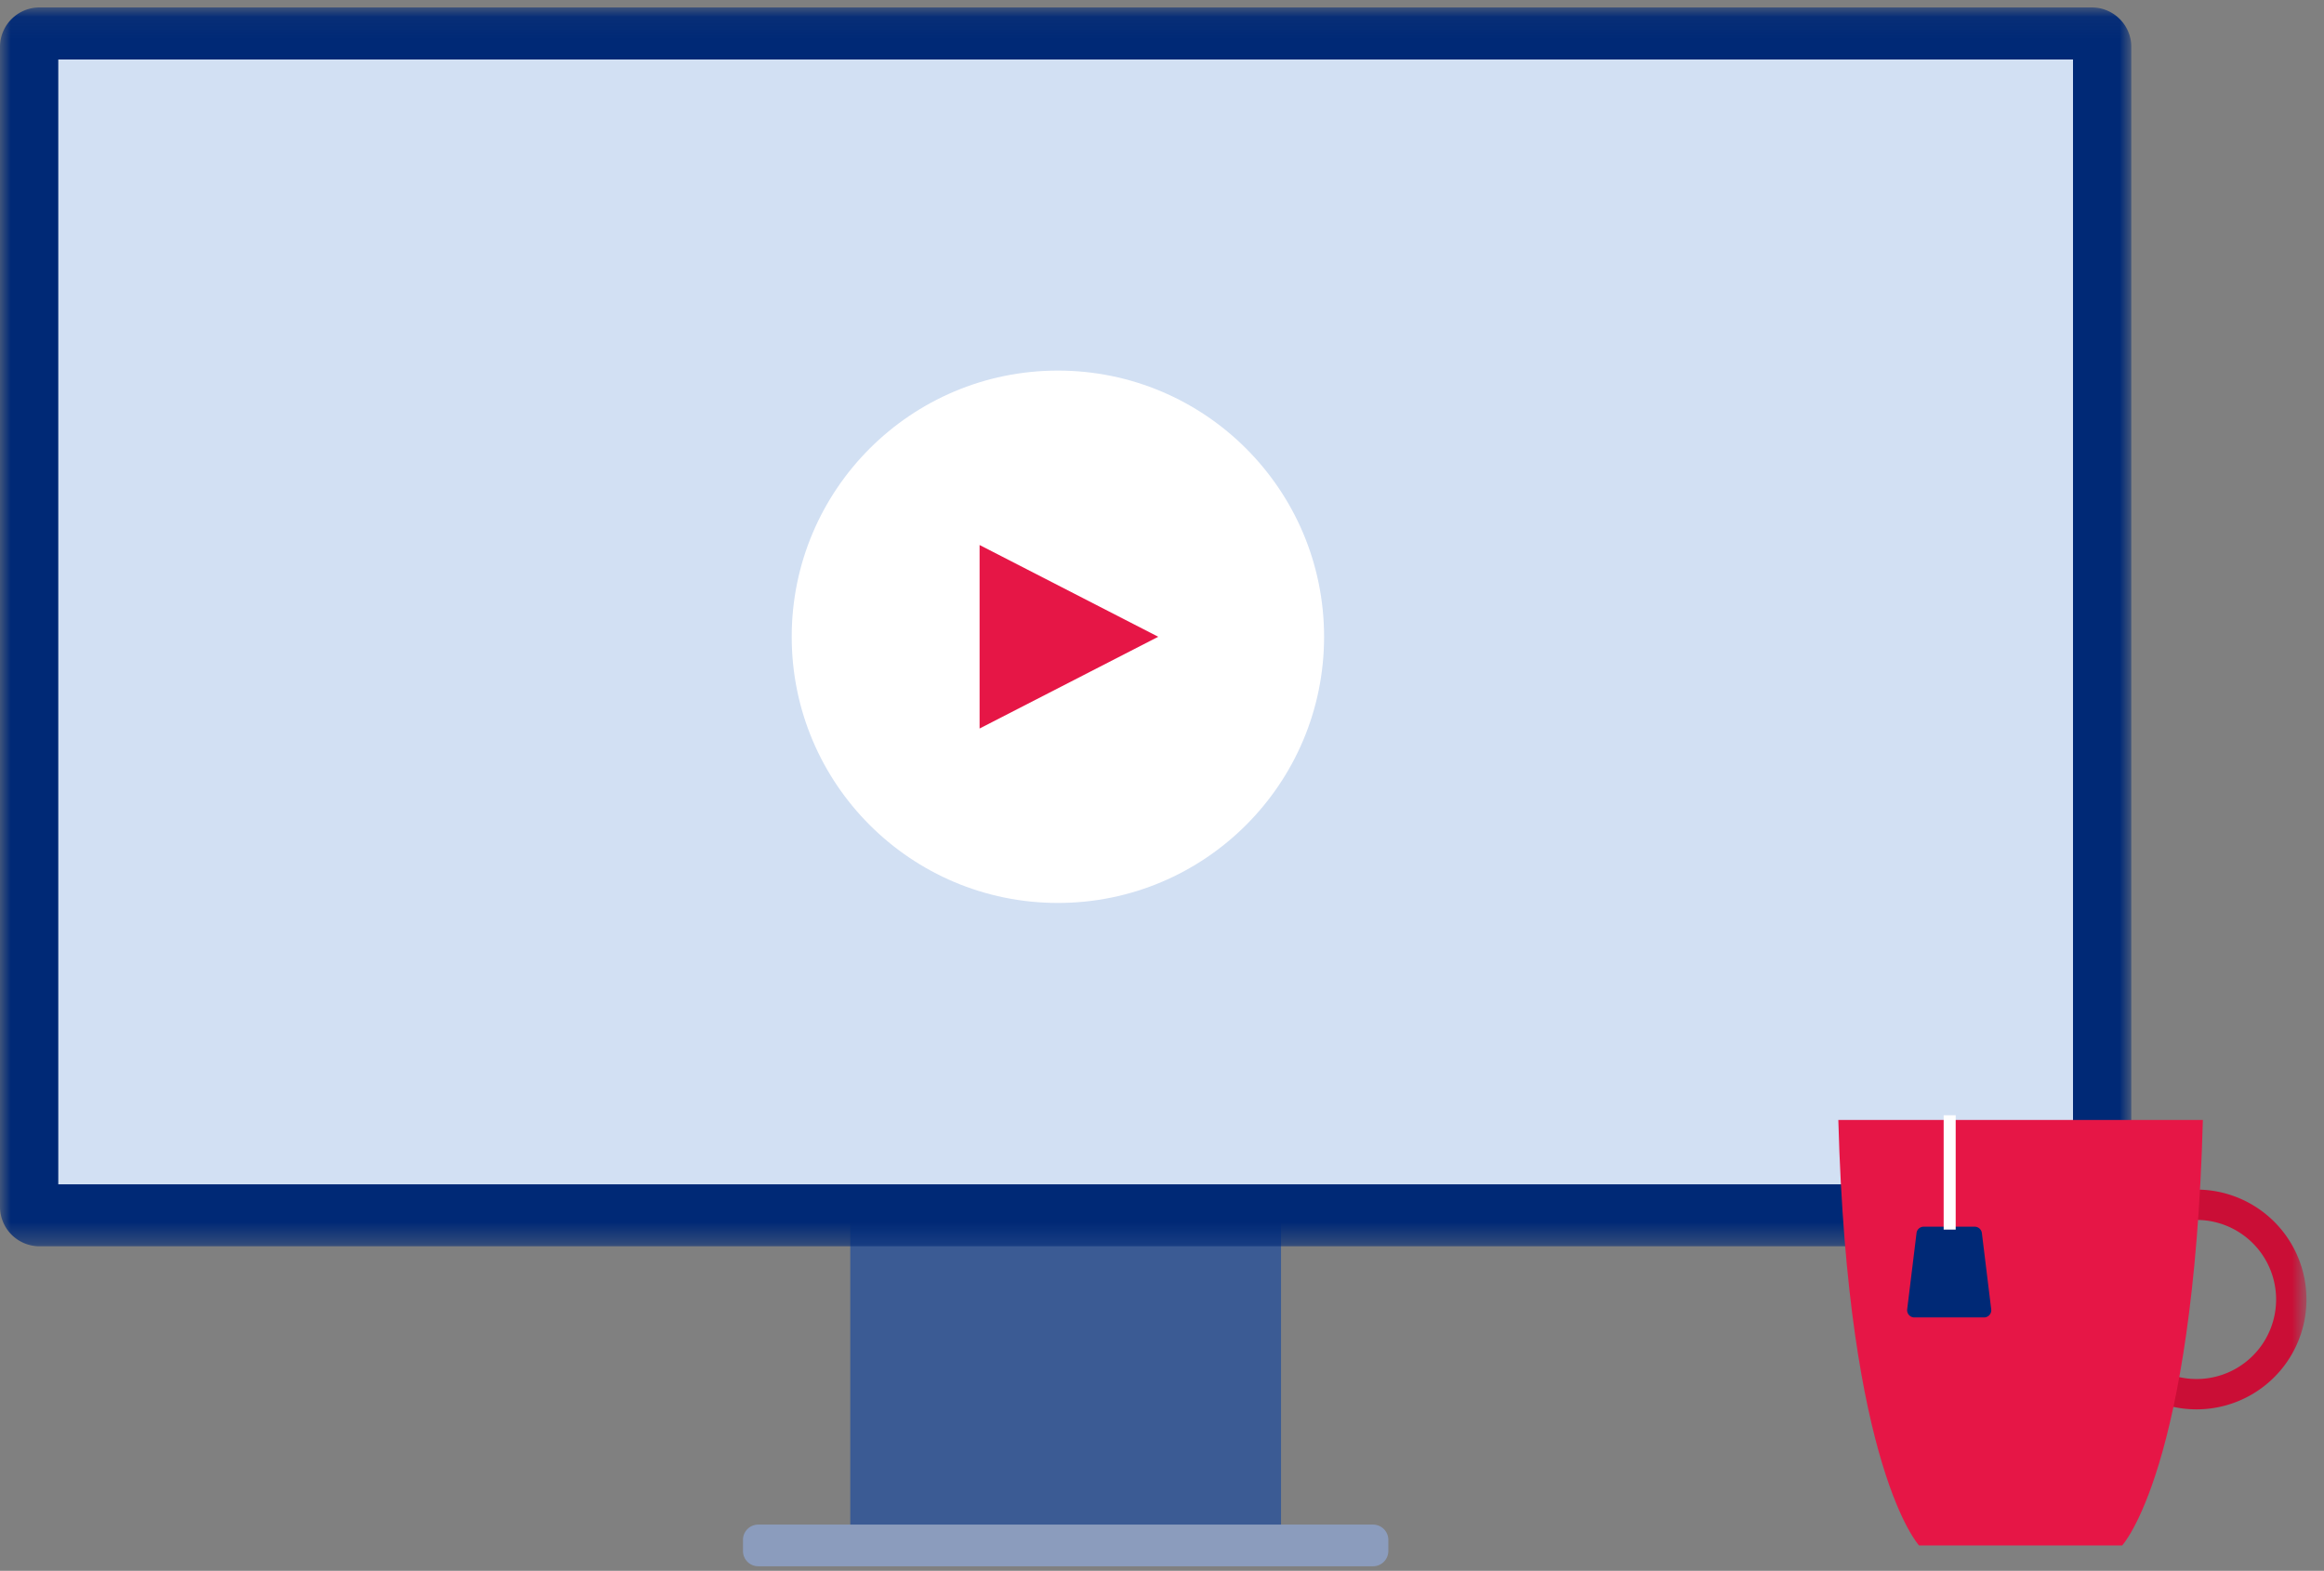
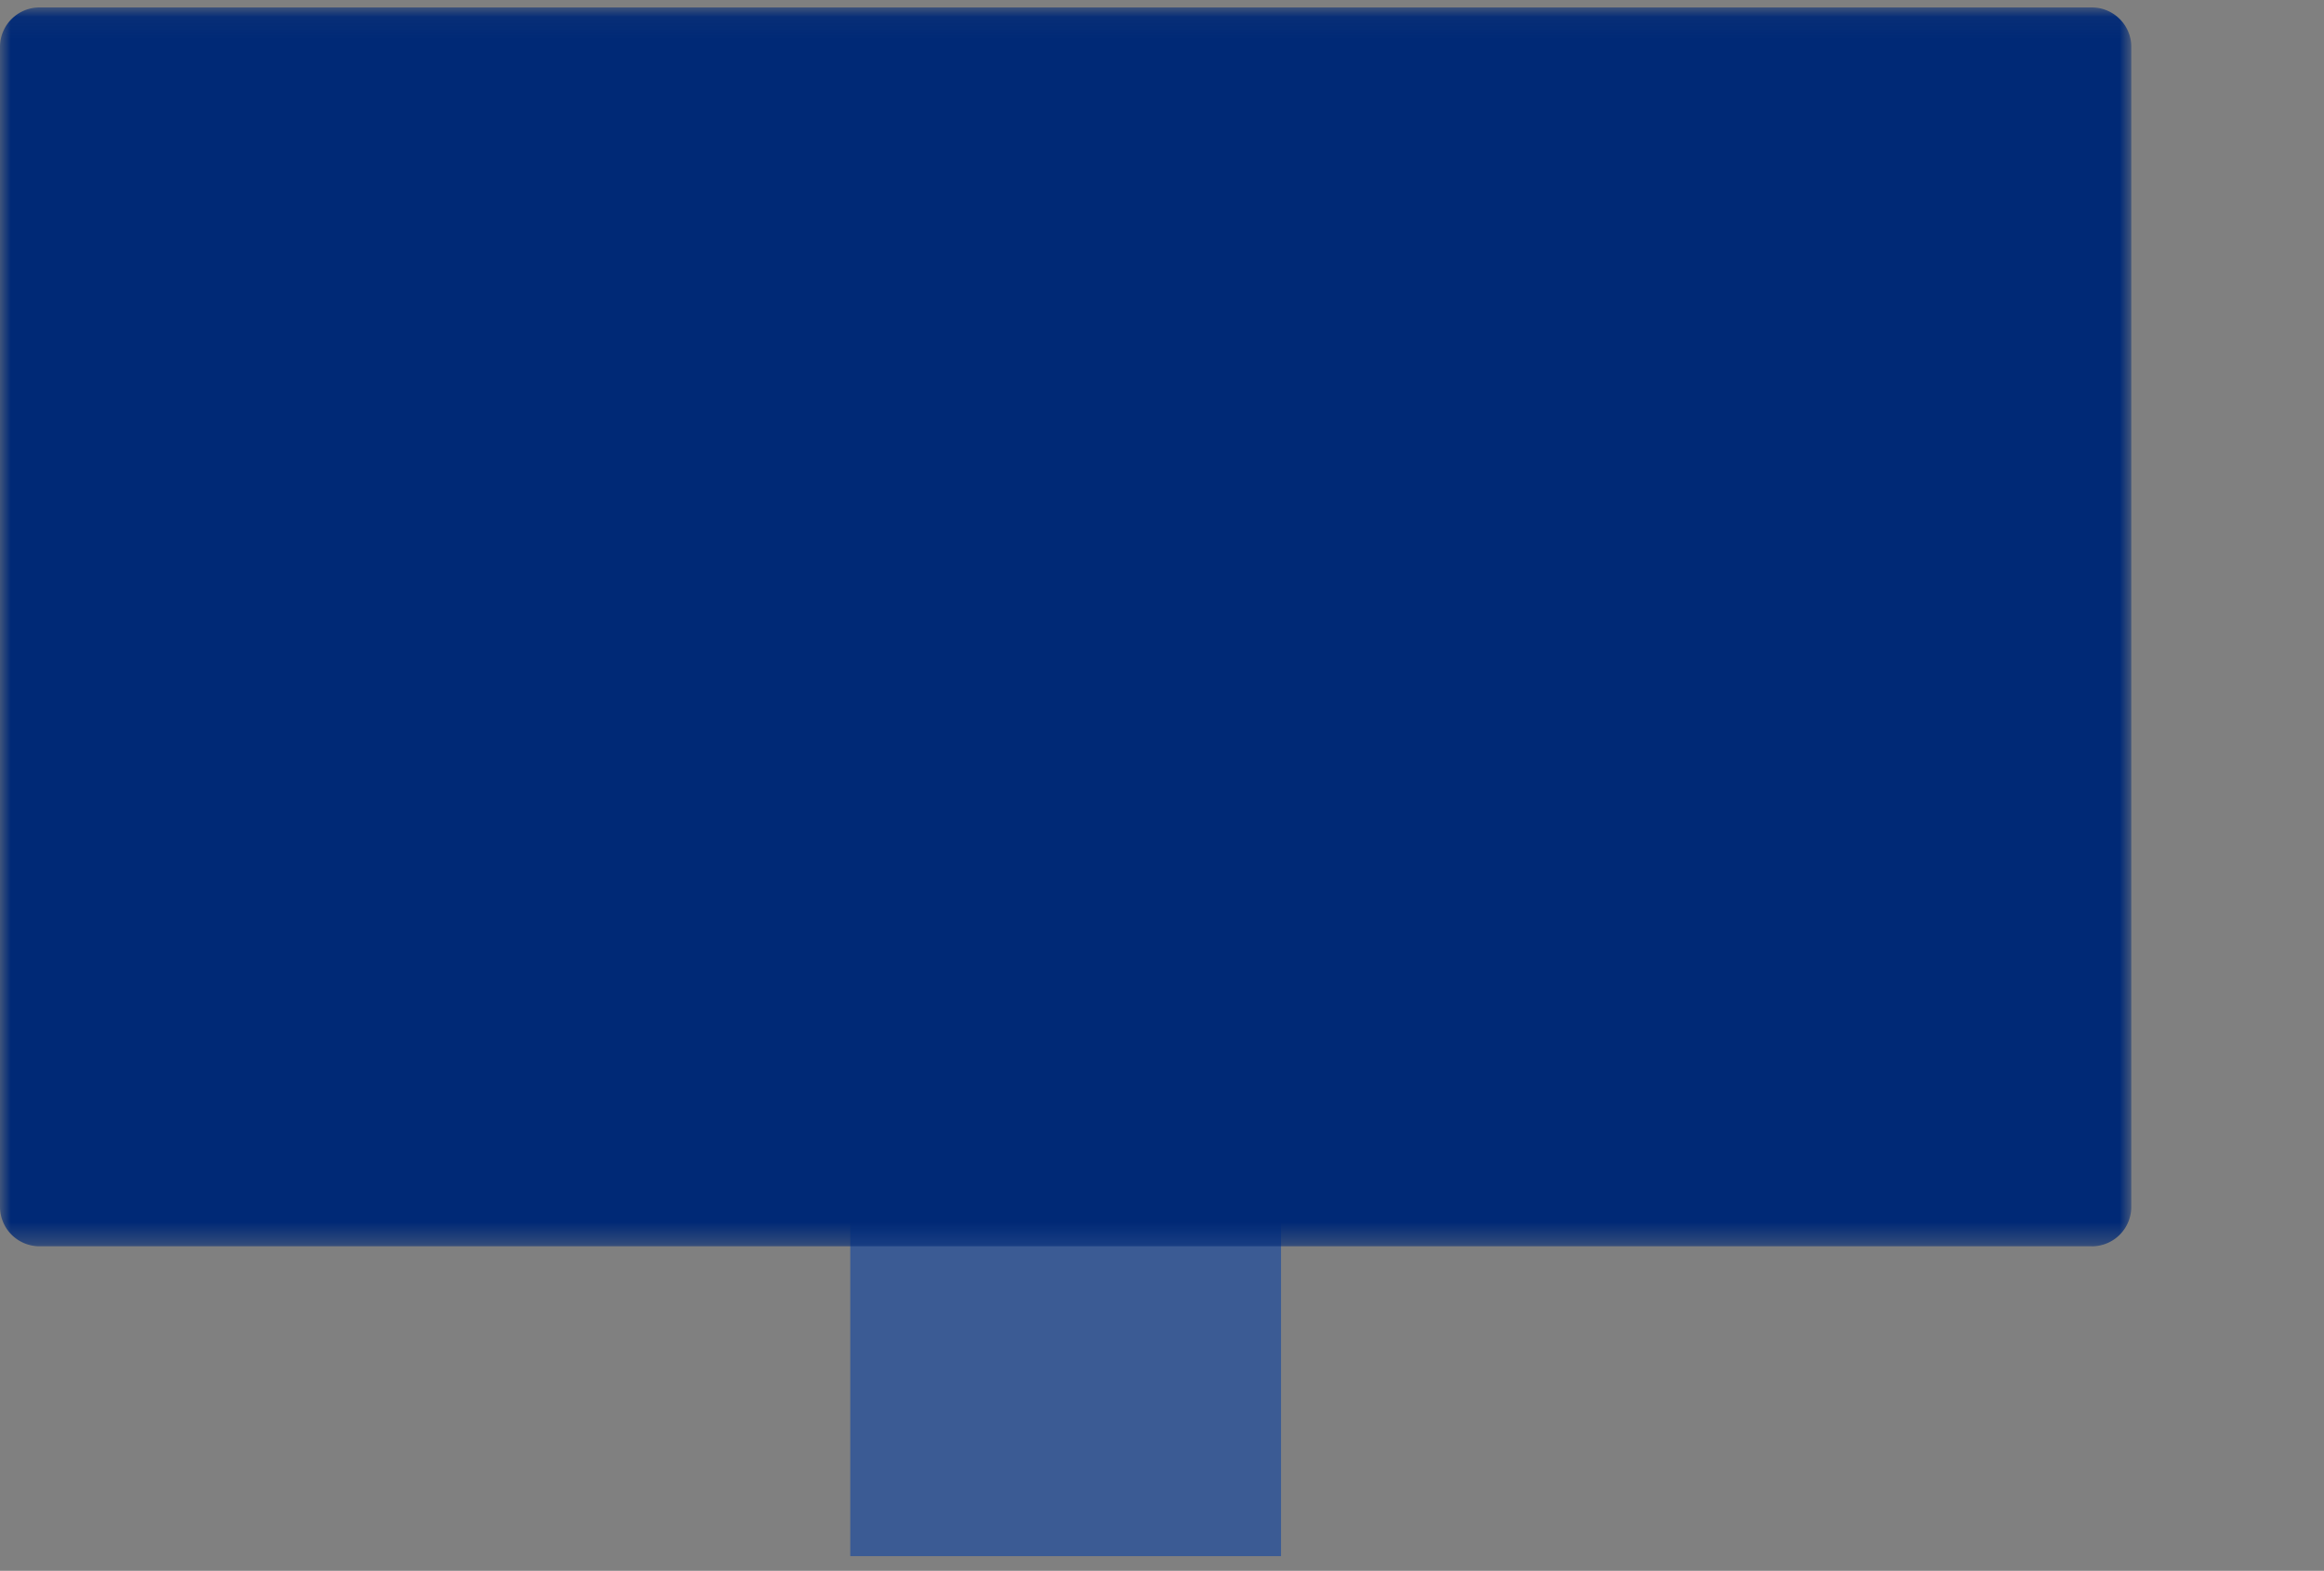
<svg xmlns="http://www.w3.org/2000/svg" xmlns:xlink="http://www.w3.org/1999/xlink" width="108" height="73">
  <rect width="100%" height="100%" fill="#808080" stroke="none" />
  <defs>
    <path id="a" d="M0 .058h99.045v57.573H0z" />
-     <path id="c" d="M0 72.5h107.184V.058H0z" />
  </defs>
  <g fill="none" fill-rule="evenodd">
    <path fill="#3B5B94" d="M39.514 72.317h20.018V56.264H39.514z" />
    <g transform="translate(0 .288)">
-       <path fill="#8B9CBD" d="M63.81 72.5H35.235a.709.709 0 01-.707-.707v-.523c0-.388.318-.706.707-.706H63.81a.71.71 0 01.708.706v.523a.71.71 0 01-.708.707" />
      <mask id="b" fill="#fff">
        <use xlink:href="#a" />
      </mask>
      <path fill="#002976" d="M97.213 57.63H1.832A1.837 1.837 0 010 55.8V1.889C0 .882.825.058 1.832.058h95.381c1.008 0 1.832.824 1.832 1.831V55.8a1.837 1.837 0 01-1.832 1.832" mask="url(#b)" />
      <mask id="d" fill="#fff">
        <use xlink:href="#c" />
      </mask>
-       <path fill="#D2E0F3" mask="url(#d)" d="M2.709 54.75h93.627V2.477H2.709z" />
-       <path fill="#CA0E36" d="M102.078 63.798a3.696 3.696 0 110-7.393 3.696 3.696 0 010 7.393m0-8.803a5.106 5.106 0 100 10.213 5.106 5.106 0 000-10.213" mask="url(#d)" />
      <path fill="#E61646" d="M94.037 51.76H85.43c.442 16.24 3.751 19.772 3.751 19.772h9.439s3.31-3.531 3.751-19.773h-8.335z" mask="url(#d)" />
      <path fill="#002976" d="M92.201 60.936h-3.237a.336.336 0 01-.334-.377l.434-3.545a.336.336 0 01.333-.295h2.37c.17 0 .313.127.334.295l.434 3.545a.336.336 0 01-.334.377" mask="url(#d)" />
      <path fill="#FFF" mask="url(#d)" d="M90.325 56.853h.559v-5.311h-.559zM61.532 29.304c0 6.832-5.538 12.37-12.37 12.37-6.832 0-12.37-5.538-12.37-12.37 0-6.832 5.538-12.37 12.37-12.37 6.832 0 12.37 5.538 12.37 12.37" />
      <path fill="#E61646" mask="url(#d)" d="M53.825 29.304l-8.302 4.264V25.04z" />
    </g>
  </g>
</svg>